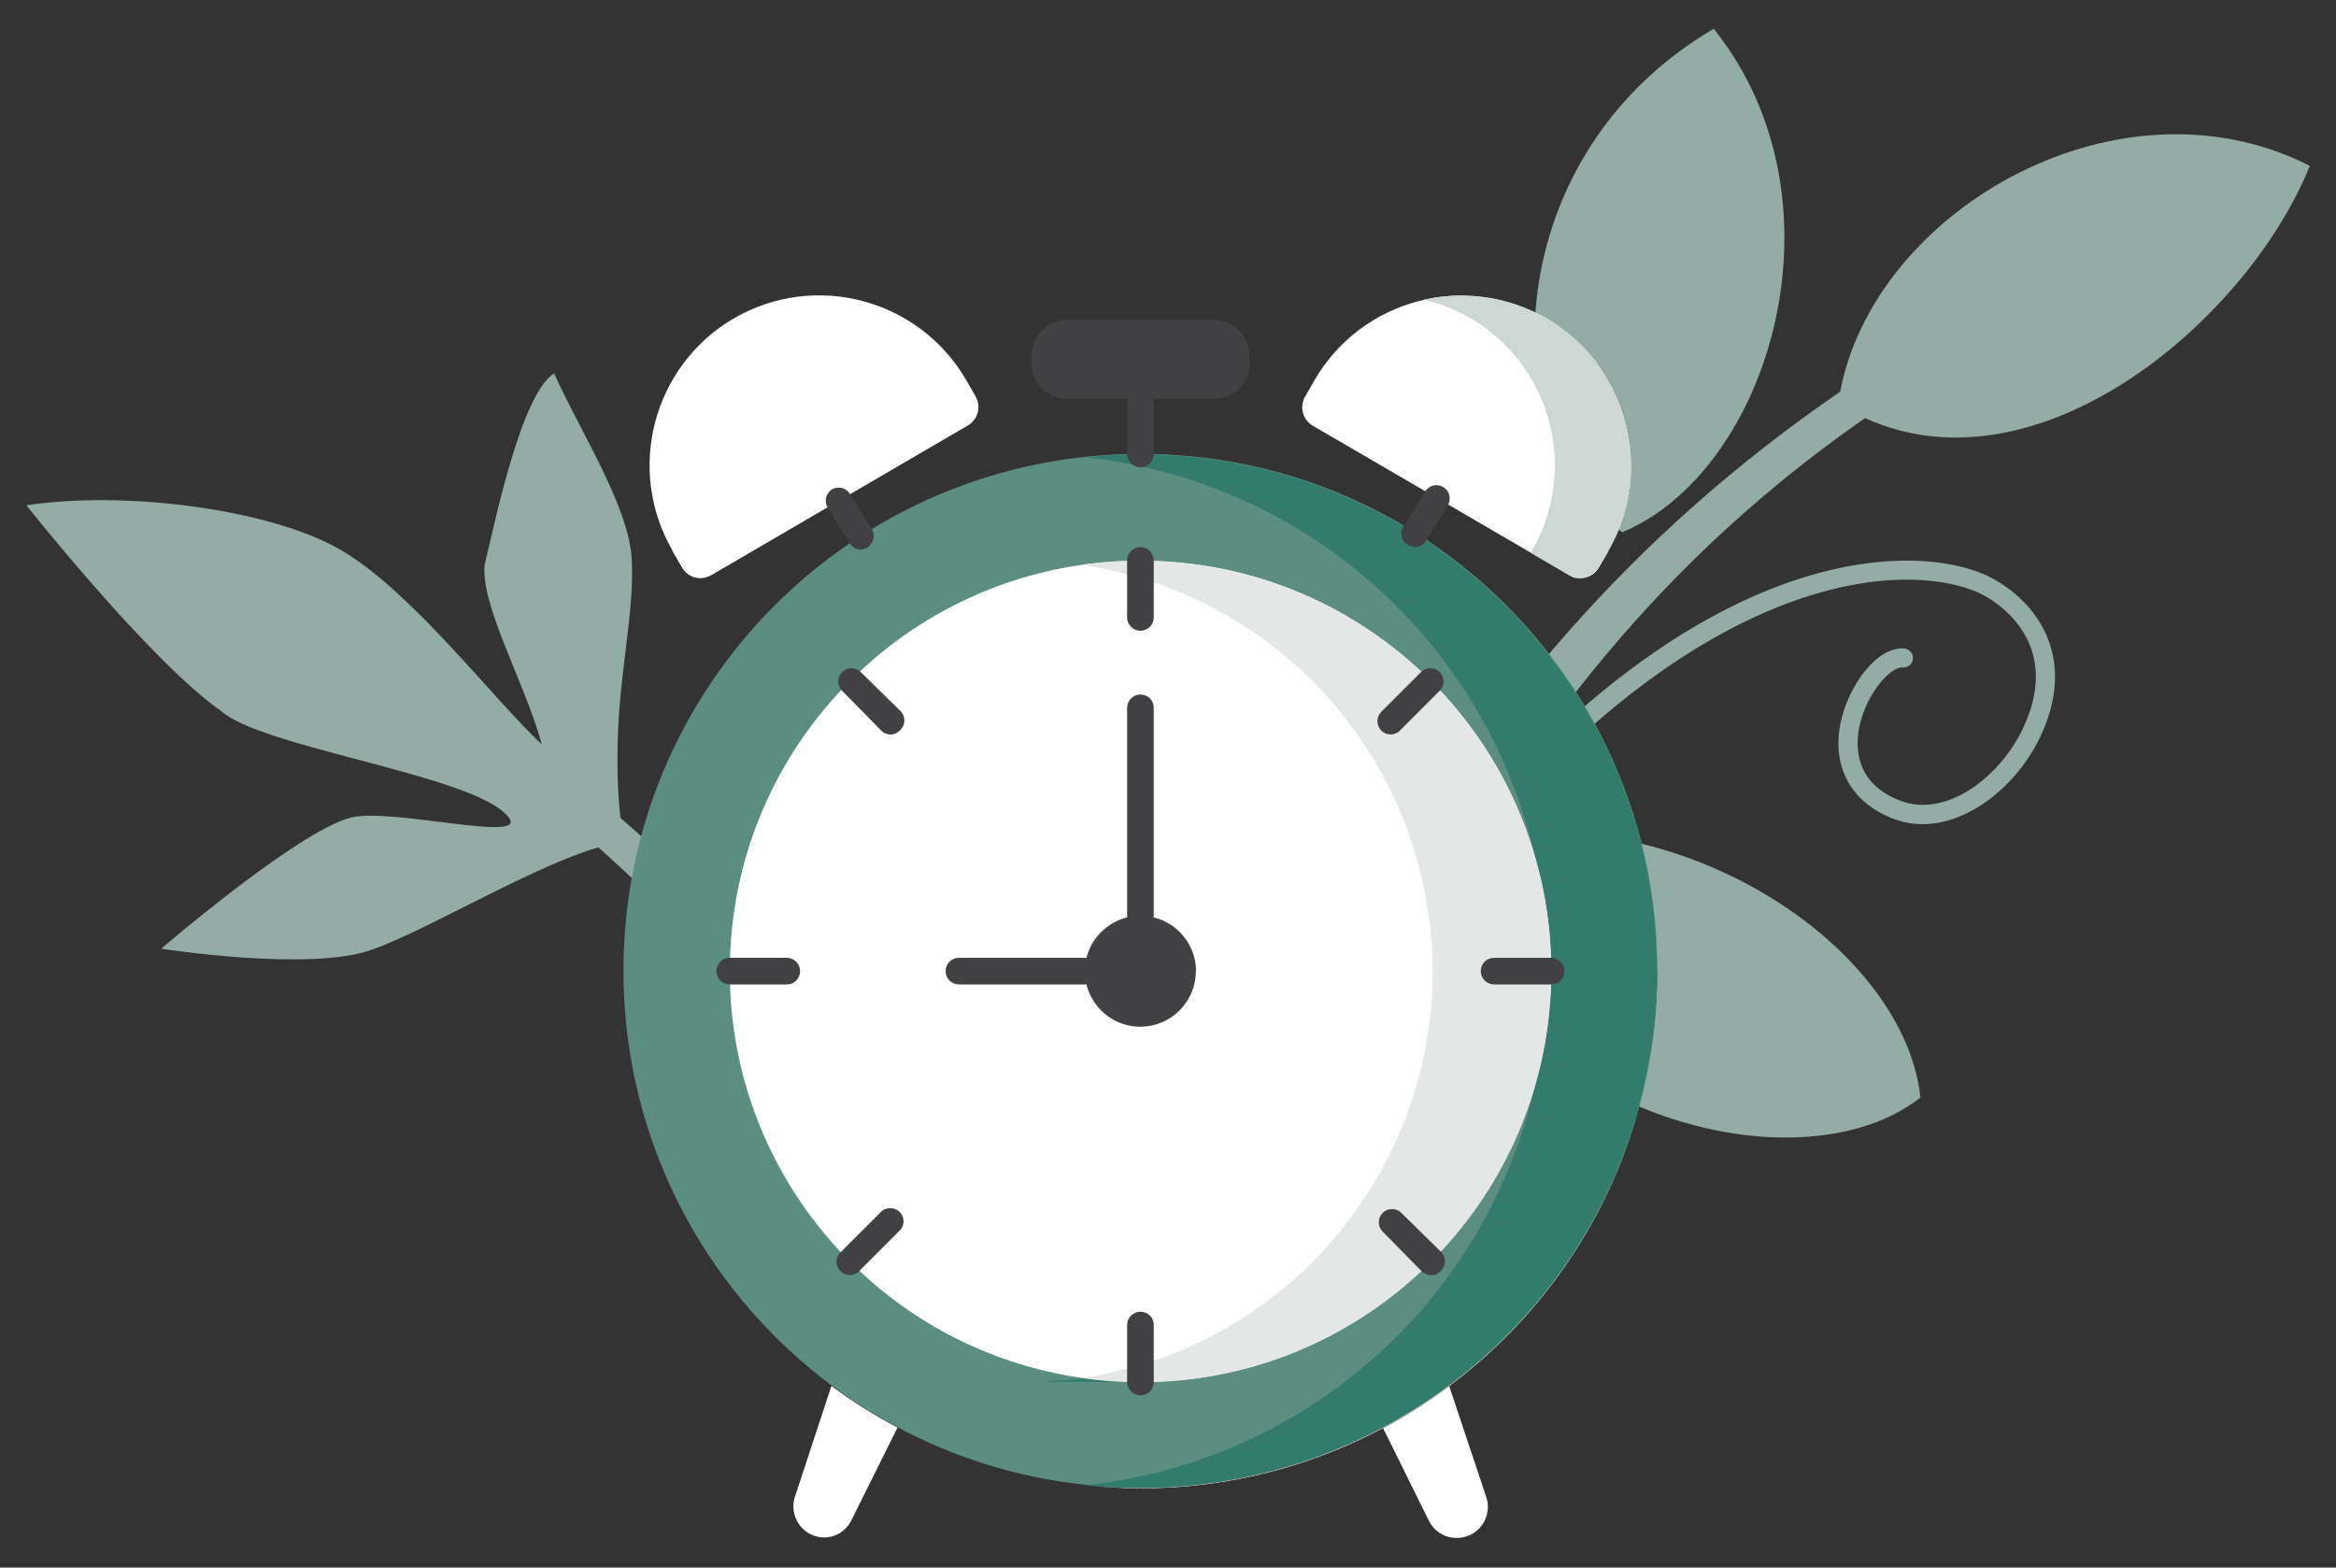
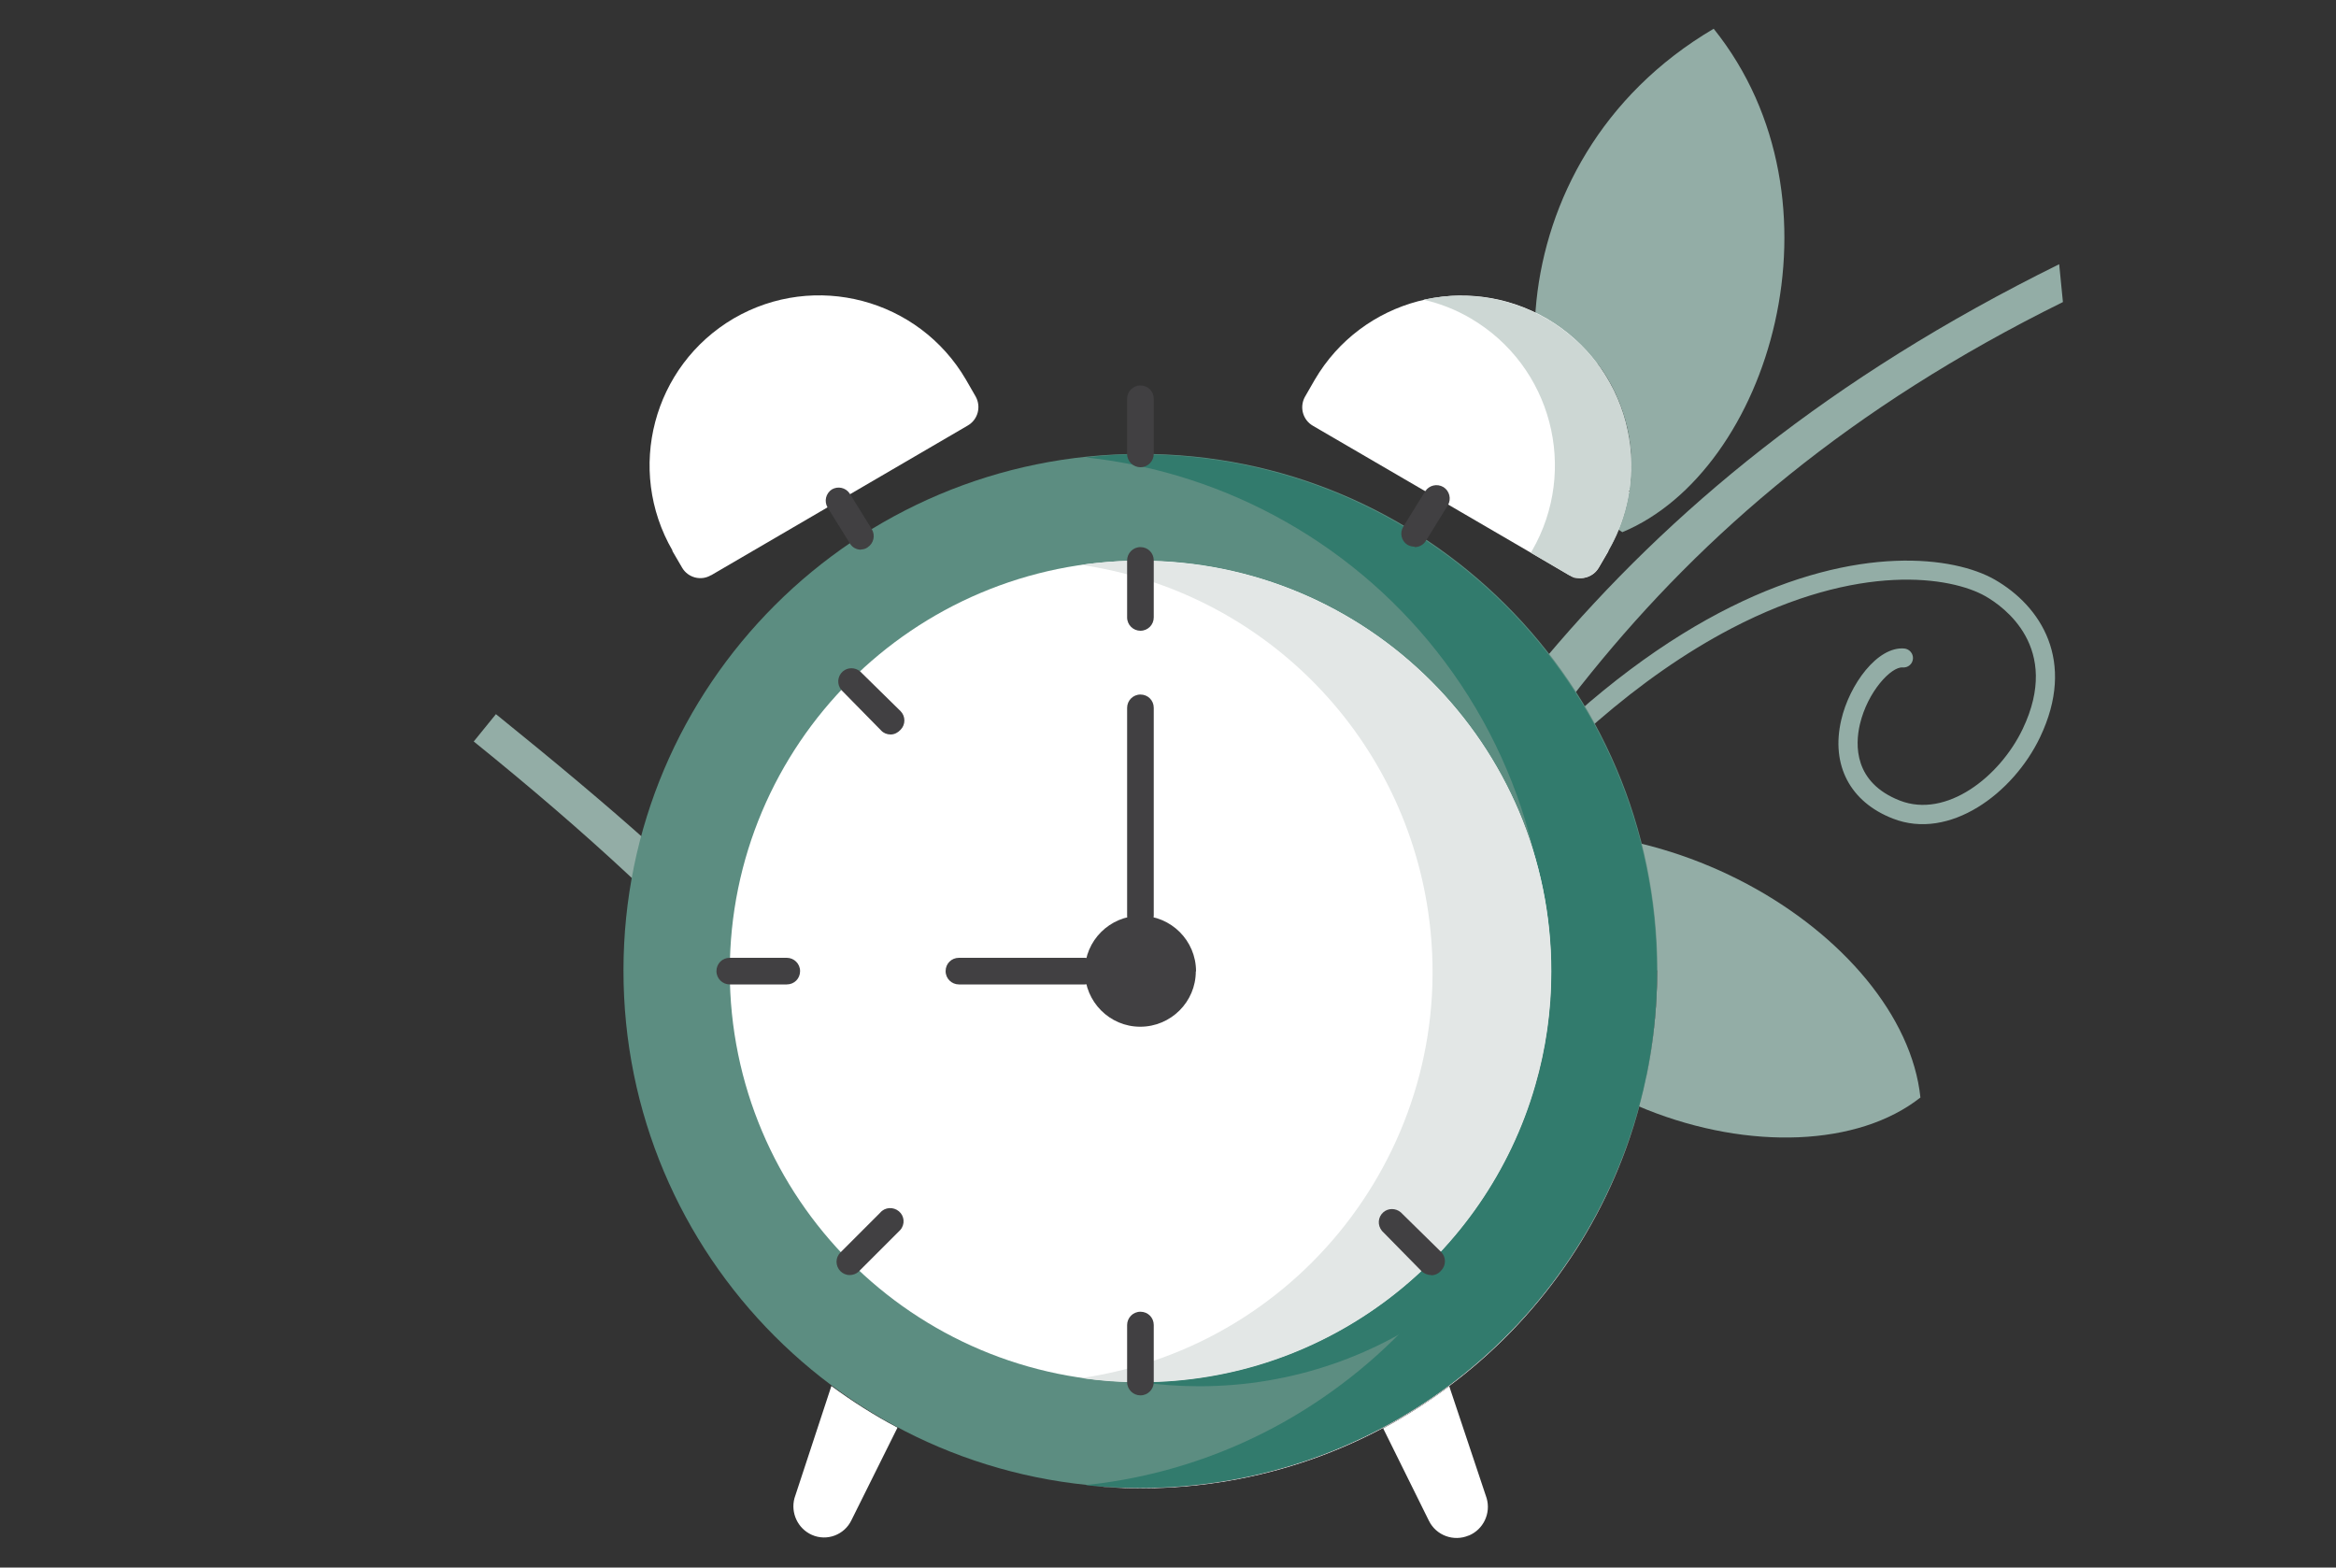
<svg xmlns="http://www.w3.org/2000/svg" id="Ebene_1" data-name="Ebene 1" version="1.1" viewBox="0 0 1000 671">
  <rect x="0" y="0" width="1000" height="671" fill="#333333" stroke="none" />
  <defs>
    <style>
      .cls-1 {
        fill: #93ada6;
      }

      .cls-1, .cls-2, .cls-3, .cls-4, .cls-5, .cls-6, .cls-7, .cls-8 {
        stroke-width: 0px;
      }

      .cls-2 {
        fill: #414042;
      }

      .cls-3 {
        fill: #327b6d;
      }

      .cls-4 {
        fill: #cdd7d4;
      }

      .cls-5 {
        fill: #e3e7e6;
      }

      .cls-6 {
        fill: #fff;
      }

      .cls-7 {
        fill: #231f20;
      }

      .cls-8 {
        fill: #5c8d81;
      }
    </style>
  </defs>
-   <path class="cls-1" d="M267.5,360.3c-27.6,2.9-82.3,37.4-109.1,46.5-26.8,9.1-89.4-.7-89.4-.7,0,0,62-53.3,83-56.5,21-3.2,82.7,13.4,62.7-2.7-20.1-16.1-103.2-27.5-120-42.5-30.4-21.2-83.4-88.1-83.4-88.1,42-6.4,104.6,1.5,134.9,19.3,30.3,17.8,64.9,63.6,85.7,83-7-26.1-26.4-59.5-24.4-77,3.8-15.2,15.3-72.8,29.7-81.8,10.6,23.9,31.8,56.5,33.2,79.1,1.4,22.7-5.4,48.7-6,79.5-.6,30.8,3.1,41.9,3.1,41.9" />
  <path class="cls-1" d="M212.3,305.7l-9.5,11.7c98.7,79.7,150.3,139.9,213.5,235.3l21.4-6.3c-84.5-117.4-124.9-159.5-225.4-240.7" />
  <path class="cls-1" d="M550.3,472.6c-1.9-1.2-2.5-3.6-1.4-5.5,140-241,270.4-238.8,305-219,19.7,11.3,35,34.8,19.4,67.5-11.5,24.1-38.8,44.3-63,34.8-18.3-7.1-26.6-22.9-22.1-42.2,3.5-15.2,15.5-31.6,27-30.6,2.2.2,3.9,2.2,3.7,4.4-.2,2.3-2.2,3.9-4.4,3.7-4.9-.4-15,10.3-18.3,24.3-2.1,8.9-2.6,25,17.1,32.7,19.8,7.7,42.7-10,52.6-30.7,16.6-34.8-8.1-52.3-16-56.8-14.6-8.3-53.9-14.8-108.7,13.8-80.2,41.9-145,133.1-185.1,202.2-1.1,2-3.6,2.6-5.6,1.5h-.1Z" />
  <path class="cls-1" d="M694.5,227.8c63-26.2,98.2-141.8,39.1-215.5-96.5,56.8-92.8,181.8-39.1,215.5" />
-   <path class="cls-1" d="M786.9,172.8c76.3,47.8,173.7-32.1,201.9-101.8-83.2-42.4-190.8,21.2-201.9,101.8" />
  <path class="cls-1" d="M534.9,482.6l29.9-4.2c68.6-132.5,135.6-258.9,318.3-349.1l-1.6-16.2c-197.1,97.3-272.8,228-346.6,369.6" />
  <path class="cls-1" d="M822.1,469.8c-7.3-69.5-118.7-139.4-216.1-104.6,29,111.5,163,146.5,216.1,104.6" />
  <path class="cls-6" d="M287.8,235.8l4.2,7.2c2.5,4.3,8.1,5.8,12.4,3.2h.1c0,0,109.7-64,109.7-64,4.4-2.5,5.9-8,3.5-12.4h0s-4.2-7.3-4.2-7.3c-20.2-34.6-64.7-46.4-99.4-26.2-34.6,20.3-46.3,64.7-26.2,99.4" />
  <path class="cls-6" d="M688.6,235.8l-4.2,7.2c-2.6,4.3-8.2,5.8-12.6,3.2l-109.7-63.9c-4.4-2.5-5.9-8-3.5-12.4h0s4.2-7.3,4.2-7.3c20.2-34.6,64.7-46.4,99.4-26.2,34.6,20.3,46.3,64.7,26.2,99.4" />
  <path class="cls-6" d="M693,226.8c-1.2,3-2.7,6-4.4,9l-4.2,7.2c-1.7,2.9-4.8,4.5-7.9,4.5s-3.2-.4-4.7-1.3l-16.4-9.6,16.3,9.6c1.5.9,3.1,1.3,4.7,1.3,3.1,0,6.1-1.6,7.9-4.4l4.2-7.2h0c1.7-2.9,3.2-5.9,4.4-9,0,0,0,0,0,0" />
  <path class="cls-7" d="M683.8,155.6c15,20.1,19,47.2,9.2,71.2,0,0,0,0,0,0,5.6-13.8,6.9-29,3.6-43.7-2.4-10.3-6.8-19.7-12.8-27.6" />
  <path class="cls-4" d="M625.7,126.5c-5.4,0-10.8.6-16.3,1.8,7.1,1.6,13.9,4.3,20.2,8,34.6,20.3,46.3,64.7,26.2,99.5l-.5.8,16.4,9.6c1.5.9,3.1,1.3,4.7,1.3,3.1,0,6.2-1.6,7.9-4.5l4.2-7.2c1.7-2.9,3.2-5.9,4.4-9,9.8-24,5.9-51.1-9.2-71.2-13.6-18-35.1-29-58.1-29" />
  <path class="cls-6" d="M628.7,657.3c-6.4,2.7-13.9,0-17-6.3l-19.6-39.6c9.9-5.3,19.3-11.3,28.3-18l16,47.9c1.9,6.5-1.4,13.4-7.6,16" />
  <path class="cls-6" d="M384.2,611.1l-19.7,39.6c-3,6.3-10.5,9.2-17,6.3-6-2.7-9.1-9.4-7.4-15.7l15.8-48c9,6.6,18.4,12.6,28.3,17.8" />
  <path class="cls-8" d="M709.4,415.7c0,122.2-99.2,221.2-221.4,221.1-122.2,0-221.2-99.2-221.1-221.4,0-122.1,99.1-221.1,221.3-221.1,122-.2,221.1,98.6,221.3,220.7v.7Z" />
  <path class="cls-6" d="M701.7,473.7c-25.5,94-111.5,163.2-213.6,163.2h-.1c-6.9,0-13.7-.3-20.4-.9,6.8.7,13.6,1.1,20.5,1.1h.4c102-.1,187.9-69.3,213.2-163.3,0,0,0,0,0,0" />
  <path class="cls-7" d="M709.4,415.5v.2c0,20-2.7,39.5-7.7,57.9,0,0,0,0,0,0,5-18.5,7.6-37.9,7.6-58v-.2Z" />
  <path class="cls-3" d="M488.2,194.4h0c-7.8,0-15.5.5-23.3,1.4,61.1,6.6,116.8,38.3,153.6,87.5,19.4,25.9,32.2,54.8,38.8,84.5,4.3,15.2,6.6,31.3,6.6,47.9h0v.2c0,17-2.4,33.4-6.9,49-11.2,49.5-39.4,95.4-83.3,128.1-31.8,23.8-69.4,38.6-109,42.7.9.1,1.9.2,2.8.3,6.7.6,13.5.9,20.4.9h.1c102.1,0,188.1-69.2,213.6-163.2,5-18.5,7.7-37.9,7.7-57.9v-.2c0-122.1-99.1-221.1-221.2-221.1" />
-   <path class="cls-2" d="M534.9,152.2v3.6c0,8.2-6.7,14.9-14.9,14.9h-63.3c-8.2,0-15-6.5-15.1-14.8v-.2s0-3.6,0-3.6c0-8.3,6.8-15.1,15.1-15.1h63.1c8.3,0,15.1,6.8,15.1,15.1" />
  <path class="cls-2" d="M488.2,200c-3.1,0-5.7-2.5-5.7-5.7v-23.6c0-3.1,2.5-5.7,5.7-5.7s5.7,2.5,5.7,5.7v23.6c0,3.1-2.5,5.7-5.7,5.7" />
  <path class="cls-2" d="M368.6,235.3c-2,0-3.8-1-4.8-2.7l-9.5-15.3c-1.6-2.7-.8-6.1,1.8-7.8h0c2.6-1.5,5.9-.8,7.6,1.7l9.5,15.3c1.6,2.7.8,6.1-1.8,7.8h0c-.8.6-1.8.9-2.8.9" />
  <path class="cls-2" d="M605.5,234c-1.1,0-2.1-.3-3-.8-2.6-1.6-3.4-5.1-1.8-7.7l9.4-15.2c1.7-2.6,5.1-3.4,7.8-1.8,2.6,1.6,3.5,5.1,1.9,7.8l-9.4,15.2c-1,1.7-2.9,2.7-4.8,2.7" />
  <path class="cls-6" d="M664,415.8c0,97.1-78.7,175.8-175.8,175.8s-175.8-78.7-175.8-175.8,78.7-175.8,175.8-175.8c97.1,0,175.8,78.6,175.8,175.7h0Z" />
-   <path class="cls-3" d="M469.5,240.9c-2.2.2-4.5.5-6.7.8,0,0,0,0,0,0,2.2-.3,4.4-.6,6.7-.8M657.2,464.6c-21.1,73.4-88.8,127-169,127s-16.9-.6-25.2-1.8c0,0-.2,0-.2,0,8.4,1.2,16.9,1.8,25.4,1.8,80.1,0,147.7-53.6,168.9-126.8,0,0,0-.2,0-.3" />
+   <path class="cls-3" d="M469.5,240.9c-2.2.2-4.5.5-6.7.8,0,0,0,0,0,0,2.2-.3,4.4-.6,6.7-.8M657.2,464.6c-21.1,73.4-88.8,127-169,127c0,0-.2,0-.2,0,8.4,1.2,16.9,1.8,25.4,1.8,80.1,0,147.7-53.6,168.9-126.8,0,0,0-.2,0-.3" />
  <path class="cls-7" d="M664,415.8h0c0,16.9-2.4,33.3-6.9,48.8,0,0,0,.2,0,.3,4.5-15.5,6.9-32,6.9-49h0Z" />
  <path class="cls-5" d="M488.2,240h0c-6.2,0-12.5.3-18.7,1-2.2.2-4.5.5-6.7.8,77,11.2,137.4,71.7,148.6,148.7,14,96-52.4,185.3-148.4,199.4,8.2,1.2,16.6,1.8,25.2,1.8,80.2,0,147.8-53.7,169-127,4.5-15.5,6.9-31.9,6.9-48.8,0-97.1-78.7-175.8-175.8-175.8" />
  <path class="cls-2" d="M488.2,270c-3.1,0-5.7-2.5-5.7-5.7v-24.4c0-3.1,2.5-5.7,5.7-5.7s5.7,2.5,5.7,5.7v24.4c0,3.1-2.5,5.7-5.7,5.7" />
  <path class="cls-2" d="M488.2,597.3c-3.1,0-5.7-2.5-5.7-5.7v-24.4c0-3.1,2.5-5.7,5.7-5.7s5.7,2.5,5.7,5.7v24.4c0,3.1-2.5,5.7-5.7,5.7" />
-   <path class="cls-2" d="M595.3,314.4c-1.5,0-3-.6-4-1.7-2.2-2.2-2.2-5.8,0-8l17-17c2.2-2.2,5.8-2.2,8,0,2.2,2.2,2.2,5.8,0,8l-17.3,17.3c-1,.9-2.3,1.4-3.7,1.4" />
  <path class="cls-2" d="M363.7,545.8c-3.1,0-5.6-2.6-5.6-5.7,0-1.5.6-2.9,1.7-4l17-17c2-2.4,5.6-2.6,8-.6,2.4,2,2.7,5.6.6,8l-.6.6-17.3,17.3c-1,.9-2.4,1.4-3.7,1.4" />
-   <path class="cls-2" d="M664,421.4h-24.4c-3.1,0-5.7-2.5-5.7-5.7s2.5-5.7,5.7-5.7h24.4c3.1,0,5.7,2.5,5.7,5.7s-2.5,5.7-5.7,5.7" />
  <path class="cls-2" d="M336.8,421.4h-24.4c-3.1,0-5.7-2.5-5.7-5.7s2.5-5.7,5.7-5.7h24.4c3.1,0,5.7,2.5,5.7,5.7s-2.5,5.7-5.7,5.7" />
  <path class="cls-2" d="M612.6,545.8c-1.5,0-2.9-.6-4-1.6l-17-17.3c-2-2.4-1.8-5.9.6-8,2.1-1.8,5.2-1.8,7.4,0l17.3,17c2.2,2.2,2.2,5.8,0,8h0c-1.1,1.3-2.6,2-4.2,2" />
  <path class="cls-2" d="M381.2,314.4c-1.5,0-3-.6-4-1.7l-17-17.3c-2-2.4-1.8-5.9.6-8,2.1-1.8,5.2-1.8,7.4,0l17.3,17c2.2,2.2,2.2,5.8,0,8-1.1,1.2-2.6,2-4.2,2" />
  <path class="cls-2" d="M464.4,421.4h-53.9c-3.1,0-5.7-2.5-5.7-5.7s2.5-5.7,5.7-5.7h53.9c3.1,0,5.7,2.5,5.7,5.7s-2.5,5.7-5.7,5.7" />
  <path class="cls-2" d="M488.2,397.6c-3.1,0-5.7-2.5-5.7-5.7v-88.9c0-3.1,2.5-5.7,5.7-5.7s5.7,2.5,5.7,5.7v88.9c0,3.1-2.5,5.7-5.7,5.7" />
  <path class="cls-2" d="M511.9,415.8c0,13.1-10.7,23.7-23.8,23.7-13.1,0-23.7-10.7-23.7-23.8,0-13.1,10.7-23.7,23.8-23.7s23.8,10.6,23.8,23.8h0Z" />
</svg>